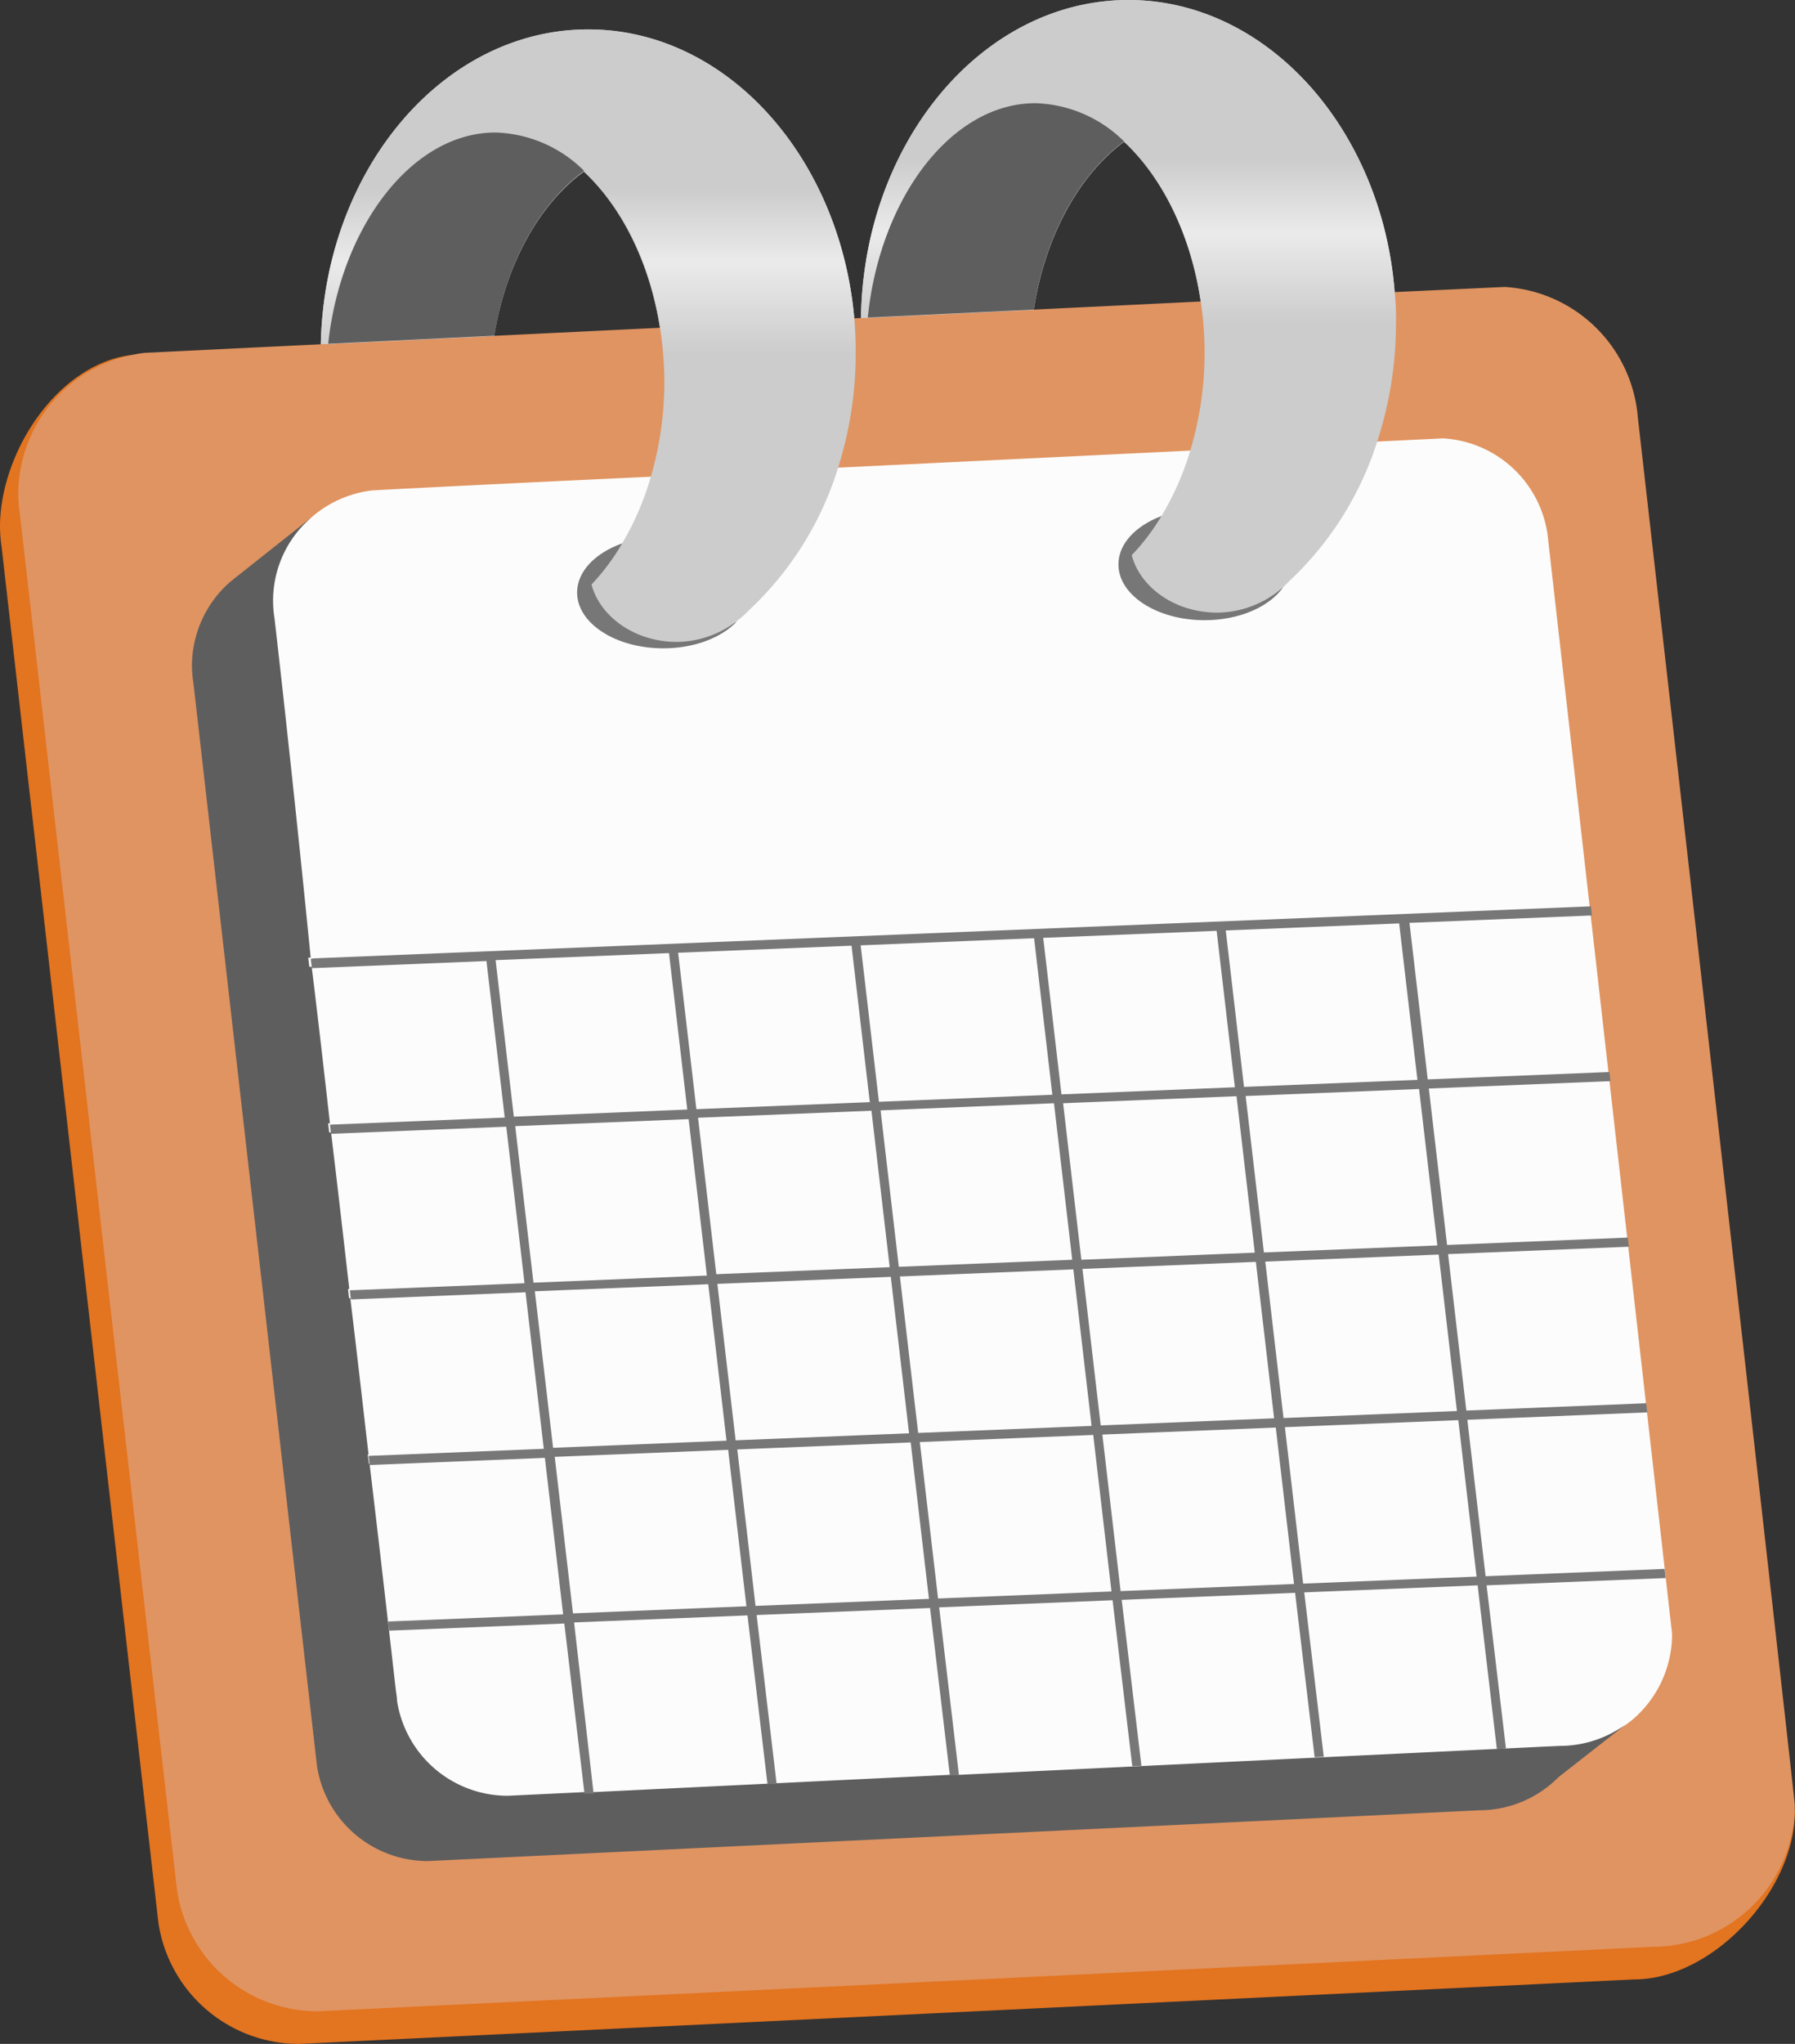
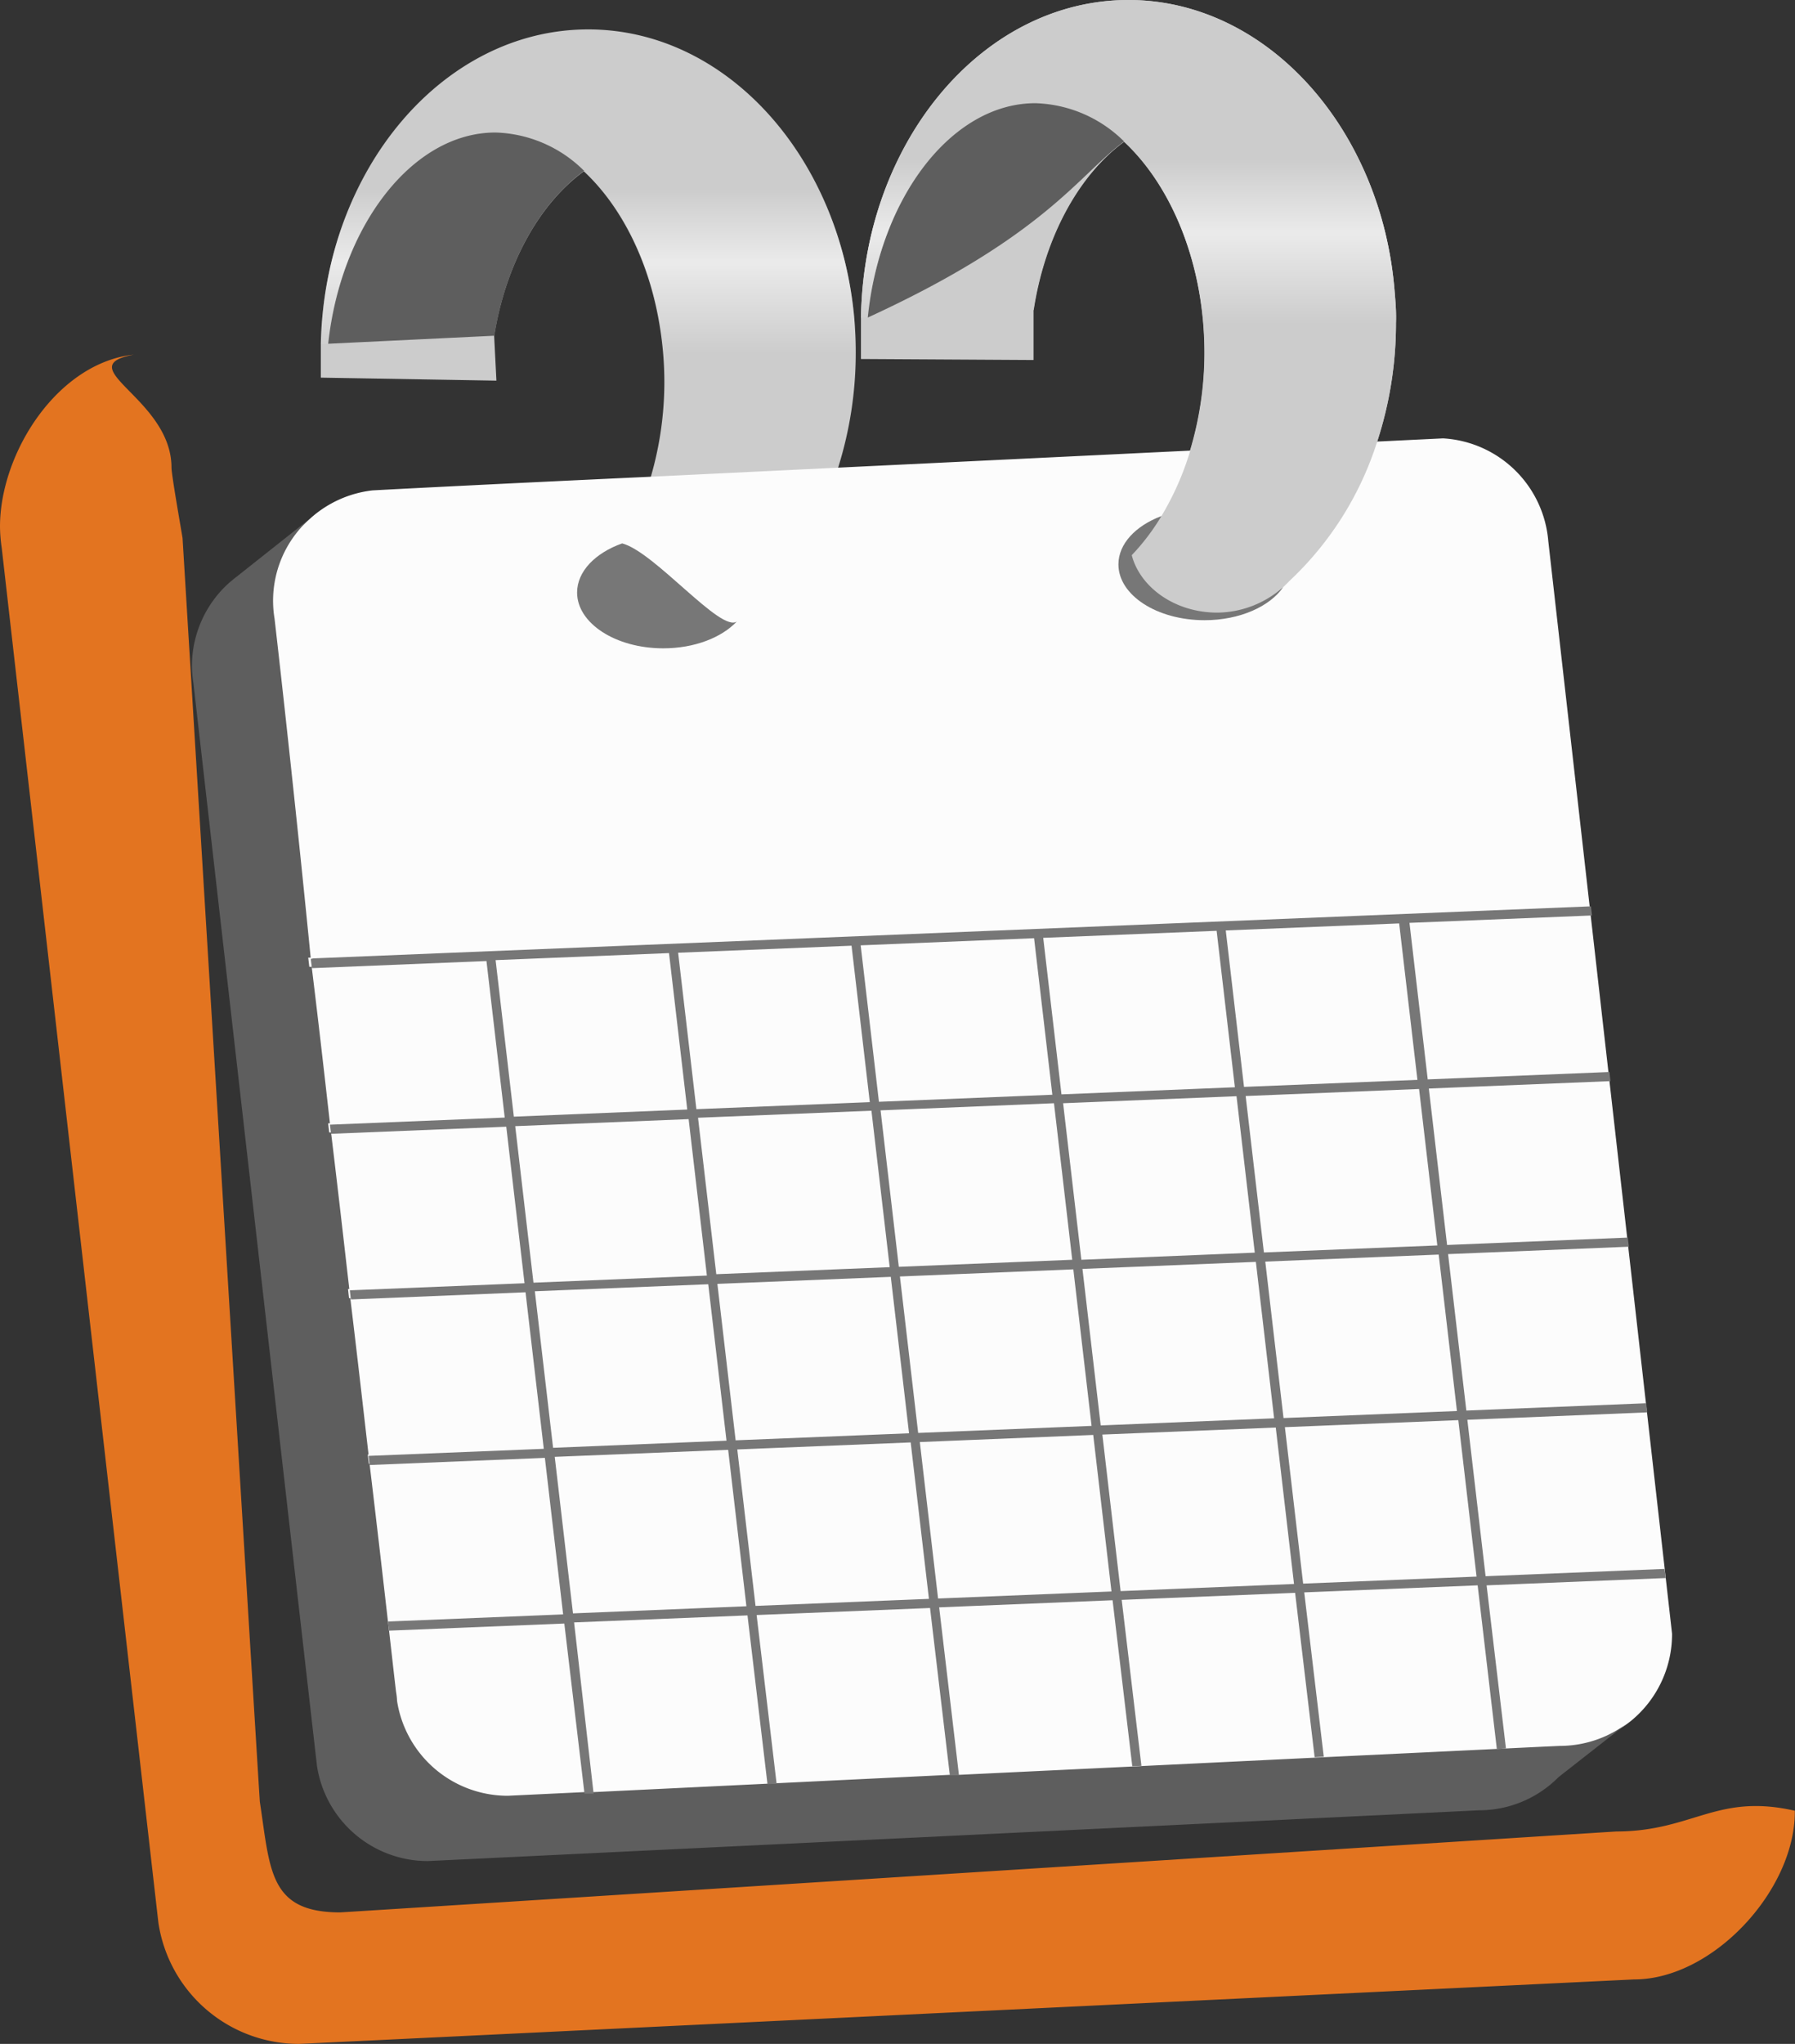
<svg xmlns="http://www.w3.org/2000/svg" xmlns:xlink="http://www.w3.org/1999/xlink" viewBox="0 0 196.67 223.8">
  <rect x="0" y="0" width="196.67" height="223.8" fill="#333333" stroke="none" />
  <defs>
    <linearGradient id="b05b3387-2c3a-4287-832b-31f4d47605c5" x1="64.46" y1="70.3" x2="64.46" y2="3.22" gradientUnits="userSpaceOnUse">
      <stop offset="0.47" stop-color="#fff" stop-opacity="0" />
      <stop offset="0.62" stop-color="#fff" stop-opacity="0.6" />
      <stop offset="0.74" stop-color="#fff" stop-opacity="0" />
    </linearGradient>
    <linearGradient id="a98bd259-8885-432e-a555-c8c02d6d91fa" x1="123.64" y1="67.08" x2="123.64" y2="0" xlink:href="#b05b3387-2c3a-4287-832b-31f4d47605c5" />
  </defs>
  <title>Calendar1</title>
  <g id="e2e400ef-4f5d-489e-b726-978770570f29" data-name="Layer 8">
    <path d="M177.09,200.54S37.56,209.4,37.27,209.4c-7.8,0-7.66-4.62-8.8-12.11C28.43,197,20,58.91,20,58.91c-.12-.77-1.21-6.91-1.21-7.71,0-7.59-11.31-11-4.14-12.37h0C6.24,39.75,0,49.66,0,57.66A16.55,16.55,0,0,0,.19,60S17.32,210.3,17.36,210.57A15.58,15.58,0,0,0,32.75,223.8c.29,0,146.3-7.06,146.3-7.06,8.6,0,17.6-9.73,17.6-18.34v-.13C188.1,196.32,185.47,200.53,177.09,200.54Z" fill="#e37420" />
  </g>
  <g id="eeb7f7c7-1f0e-42d0-bc3c-846e7fe9a944" data-name="Layer 4">
    <path d="M64.45,3.22c-15.91,0-28.89,15.38-29.3,34.46h0v3.67l19.24.33-.25-4.92c1.28-7.87,4.94-14.44,9.83-18,4.14,3.85,7.23,10,8.35,17.17a37.76,37.76,0,0,1,.47,5.89A37.07,37.07,0,0,1,71.31,52.2a31.71,31.71,0,0,1-3.14,7.3A24.39,24.39,0,0,1,64.81,64c.91,3.46,4.67,6.29,9.38,6.29A10.94,10.94,0,0,0,80.74,68a10.55,10.55,0,0,0,1.35-1.21A35.72,35.72,0,0,0,91.83,51.2a41.77,41.77,0,0,0,1.93-12.61c0-1.26-.06-2.51-.16-3.74C92,17.1,79.56,3.22,64.45,3.22Z" fill="#ccc" />
    <path d="M152.81,32c-1.41-17.92-14-32-29.17-32-16,0-29,15.56-29.31,34.81v4.5l18.91.11,0-5.52c1.23-8,4.93-14.74,9.9-18.41,4.21,3.91,7.34,10.23,8.41,17.52a38.73,38.73,0,0,1,.41,5.54,37.27,37.27,0,0,1-1.58,10.79,31.27,31.27,0,0,1-3.18,7.18A24,24,0,0,1,124,60.79c.9,3.47,4.67,6.29,9.38,6.29a11,11,0,0,0,7.23-2.81c.23-.21.46-.43.67-.66a35.66,35.66,0,0,0,9.61-15.25,41.62,41.62,0,0,0,2.06-13C153,34.24,152.9,33.11,152.81,32Z" fill="#ccc" />
    <path d="M183,176.73l-.44-3.94-.12-1-1.94-17.14-.11-1-1.94-17.14-.12-1-1.94-17.13-.11-1-1.94-17.14-.12-1-.27-2.38c-2.37-20.92-4.27-37.62-4.27-37.62h0A12.28,12.28,0,0,0,158.11,48l-6.46.3-22.71,1.09L91.83,51.2,68.36,52.34c-15.84.77-27.43,1.34-27.58,1.36a12.26,12.26,0,0,0-6.65,2.95h0L26,63.09c-.2.15-.39.3-.57.46l-.24.19h0a12.24,12.24,0,0,0-4.16,9.19,12.59,12.59,0,0,0,.16,1.85S34.7,193.14,34.73,193.36a12.28,12.28,0,0,0,12.13,10.42c.22,0,115.21-5.56,115.21-5.56a12.23,12.23,0,0,0,8.69-3.63h0l7.88-6.17h0a12.27,12.27,0,0,0,4.55-9.53s-.09-.79-.24-2.16Z" fill="none" />
-     <path d="M179.45,45.7h0a15.57,15.57,0,0,0-14.59-14.28s-12,.56-12,.56S16,38.62,15.83,38.64a11.79,11.79,0,0,0-1.19.19A15.59,15.59,0,0,0,2,54.12a15.08,15.08,0,0,0,.2,2.34S19.36,206.76,19.4,207a15.58,15.58,0,0,0,15.39,13.23c.29,0,146.3-7.06,146.3-7.06a15.59,15.59,0,0,0,15.55-14.93c0-.22,0-.44,0-.66C196.67,197.09,179.45,45.7,179.45,45.7Z" fill="#e09461" />
  </g>
  <g id="b49aa103-406d-458f-bfe8-c9fa9865069c" data-name="Layer 6">
    <path d="M183.2,178.89S169.64,59.26,169.64,59.26h0A12.28,12.28,0,0,0,158.11,48L71.31,52.2h0C54,53,40.94,53.68,40.78,53.7a12.26,12.26,0,0,0-6.65,2.95l-7.59,6.7L25.05,86.59,31.66,148l6.11,38.39,1.82,9.24,9.41,5,23.28-1.16L127,197.57l37-2.65,10.41-3.74,2.07-1.32a12.79,12.79,0,0,0,2.21-1.42l0,0h0A12.28,12.28,0,0,0,183.2,178.89Z" fill="#fcfcfc" />
  </g>
  <g id="be6cd178-81d4-4731-b84e-fb6323b63bf4" data-name="Layer 9">
    <path d="M63.23,64.88c0,3.37,4.23,6.11,9.44,6.11,3.42,0,6.41-1.18,8.07-2.95-1.73,1.31-9-7.6-12.57-8.54C65.23,60.54,63.23,62.56,63.23,64.88Z" fill="#777" />
    <path d="M122.54,61.8c0,3.37,4.22,6.11,9.44,6.11,3.85,0,7.16-1.5,8.63-3.64-1.79,1.6-9.58-7.28-13.39-7.75C124.42,57.58,122.54,59.55,122.54,61.8Z" fill="#777" />
  </g>
  <g id="be4c34f0-9ad5-4485-b135-4edc49a622f0" data-name="Layer 7">
-     <path d="M64.45,3.22c-15.91,0-28.89,15.38-29.3,34.46h0l.78,0,18.21-.88c1.28-7.87,4.94-14.44,9.83-18,4.14,3.85,7.23,10,8.35,17.17a37.76,37.76,0,0,1,.47,5.89A37.07,37.07,0,0,1,71.31,52.2a31.71,31.71,0,0,1-3.14,7.3A24.39,24.39,0,0,1,64.81,64c.91,3.46,4.67,6.29,9.38,6.29A10.94,10.94,0,0,0,80.74,68a10.55,10.55,0,0,0,1.35-1.21A35.72,35.72,0,0,0,91.83,51.2a41.77,41.77,0,0,0,1.93-12.61c0-1.26-.06-2.51-.16-3.74C92,17.1,79.56,3.22,64.45,3.22Z" fill="#ccc" />
    <path d="M152.81,32c-1.41-17.92-14-32-29.17-32-16,0-29,15.56-29.31,34.81l.75,0,18.18-.87c1.23-8,4.93-14.74,9.9-18.41,4.21,3.91,7.34,10.23,8.41,17.52a38.73,38.73,0,0,1,.41,5.54,37.27,37.27,0,0,1-1.58,10.79,31.27,31.27,0,0,1-3.18,7.18A24,24,0,0,1,124,60.79c.9,3.47,4.67,6.29,9.38,6.29a11,11,0,0,0,7.23-2.81c.23-.21.46-.43.67-.66a35.66,35.66,0,0,0,9.61-15.25,41.62,41.62,0,0,0,2.06-13C153,34.24,152.9,33.11,152.81,32Z" fill="#ccc" />
  </g>
  <g id="bd6c9db5-ac5c-4731-940a-b1623b8d44b7" data-name="Layer 5">
    <path d="M168.93,191.26h0l-3.91.19-1,.05-19,.91-1,.05-19,.92-1,.05-19,.91-1,0-19,.92-1,.05-19,.92-1,0h0l-8.39.4a12.27,12.27,0,0,1-12.13-10.41s0-.37-.11-1h0v0c-.15-1.24-.41-3.59-.78-6.81h0l-.12-1h0c-.51-4.47-1.19-10.37-2-17.14h-.08l-.12-1h.09c-.61-5.3-1.27-11.1-2-17.13h-.14l-.11-1h.14c-.64-5.6-1.3-11.39-2-17.14h-.2l-.12-1h.2c-.66-5.84-1.32-11.63-2-17.14h-.26l-.12-1h.27C32,84.25,30.08,67.73,30.08,67.73a12,12,0,0,1,4.05-11.08h0L26,63.09c-.2.15-.39.3-.57.46l-.24.19h0a12.24,12.24,0,0,0-4.16,9.19,12.59,12.59,0,0,0,.16,1.85S34.7,193.14,34.73,193.36a12.28,12.28,0,0,0,12.13,10.42c.22,0,115.21-5.56,115.21-5.56a12.23,12.23,0,0,0,8.69-3.63h0l7.88-6.17h0a12.28,12.28,0,0,1-7.72,2.75Z" fill="#5e5e5e" />
    <path d="M34.05,105l.12,1h.26l18.87-.77,2,17.14-18.95.77h-.2l.12,1h.2l19-.77,2,17.14-19,.77h-.14l.11,1h.14l19-.78,2,17.14-19.11.77h-.09l.12,1h.08l19.12-.78,2,17.14-19.19.78h0l.12,1h0l19.2-.78,2.21,18.63h0l1,0L62.9,177.65l19-.77,2.19,18.48,1-.05L82.9,176.84l19-.77,2.17,18.32,1,0L102.9,176l19-.78,2.16,18.18,1-.05-2.16-18.17,19-.77,2.14,18,1-.05-2.14-18,19-.77L164,191.5l1-.05-2.12-17.86,19.62-.8-.12-1-19.61.8-2-17.13,19.71-.81-.11-1-19.71.8-2-17.13,19.81-.81-.12-1-19.8.81-2-17.13,19.9-.81-.11-1-19.91.81-2-17.14,20-.81-.12-1L34.32,104.94Zm22.4,18.31,19-.77,2,17.13-19,.78ZM98.6,139.77l19-.78,2,17.14-19,.77Zm1,17.17-19,.77-2-17.13,19-.77Zm19-18,19-.77,2,17.13-19,.78Zm-.12-1-2-17.14,19-.77,2,17.13Zm-1,0-19,.77-2-17.13,19-.78Zm-20,.81-19,.77-2-17.13,19-.77ZM58.6,141.39l19-.77,2,17.13-19,.78Zm4.18,35.27-2-17.14,19-.77,2,17.13Zm20-.82-2-17.13,19-.77,2,17.13Zm20-.81-2-17.13,19-.78,2,17.14Zm20-.81-2-17.14,19-.77,2,17.13Zm39-1.59-19,.77-2-17.13,19-.77Zm-2.15-18.13-19,.77-2-17.13,19-.77Zm-2.15-18.13-19,.77-2-17.13,19-.77Zm-4.18-35.26,2,17.13-19,.77-2-17.13Zm-20,.81,2,17.13-19,.78-2-17.14Zm-20,.81,2,17.14-19,.77-2-17.13Zm-20,.82,2,17.13-19,.77-2-17.13Zm-20,.81,2,17.13-19,.78-2-17.14Z" fill="#777" />
    <path d="M64,18.71a14.32,14.32,0,0,0-9.72-4.2c-9.1,0-16.92,10.23-18.32,23.13l18.21-.88C55.42,28.89,59.08,22.32,64,18.71Z" fill="#5e5e5e" />
-     <path d="M123.16,15.49a14.36,14.36,0,0,0-9.72-4.19c-9.19,0-17.06,10.41-18.36,23.47l18.18-.87C114.49,25.86,118.19,19.16,123.16,15.49Z" fill="#5e5e5e" />
+     <path d="M123.16,15.49a14.36,14.36,0,0,0-9.72-4.19c-9.19,0-17.06,10.41-18.36,23.47C114.49,25.86,118.19,19.16,123.16,15.49Z" fill="#5e5e5e" />
  </g>
  <g id="bbf84173-3f9a-4e3a-bf06-d08a45156d74" data-name="Layer 3">
    <path d="M35.93,37.64c1.4-12.9,9.22-23.13,18.32-23.13A14.32,14.32,0,0,1,64,18.71c4.14,3.85,7.23,10,8.35,17.17a37.76,37.76,0,0,1,.47,5.89A37.07,37.07,0,0,1,71.31,52.2a31.71,31.71,0,0,1-3.14,7.3A24.39,24.39,0,0,1,64.81,64c.91,3.46,4.67,6.29,9.38,6.29A10.94,10.94,0,0,0,80.74,68a10.55,10.55,0,0,0,1.35-1.21A35.72,35.72,0,0,0,91.83,51.2a41.77,41.77,0,0,0,1.93-12.61c0-1.26-.06-2.51-.16-3.74C92,17.1,79.56,3.22,64.45,3.22c-15.91,0-28.89,15.38-29.3,34.46h0Z" fill="url(#b05b3387-2c3a-4287-832b-31f4d47605c5)" />
    <path d="M113.44,11.3a14.36,14.36,0,0,1,9.72,4.19c4.21,3.91,7.34,10.23,8.41,17.52a38.73,38.73,0,0,1,.41,5.54,37.27,37.27,0,0,1-1.58,10.79,31.27,31.27,0,0,1-3.18,7.18A24,24,0,0,1,124,60.79c.9,3.47,4.67,6.29,9.38,6.29a11,11,0,0,0,7.23-2.81c.23-.21.46-.43.67-.66a35.66,35.66,0,0,0,9.61-15.25,41.62,41.62,0,0,0,2.06-13c0-1.14,0-2.27-.14-3.39-1.41-17.92-14-32-29.17-32-16,0-29,15.56-29.31,34.81l.75,0C96.38,21.71,104.25,11.3,113.44,11.3Z" fill="url(#a98bd259-8885-432e-a555-c8c02d6d91fa)" />
  </g>
</svg>